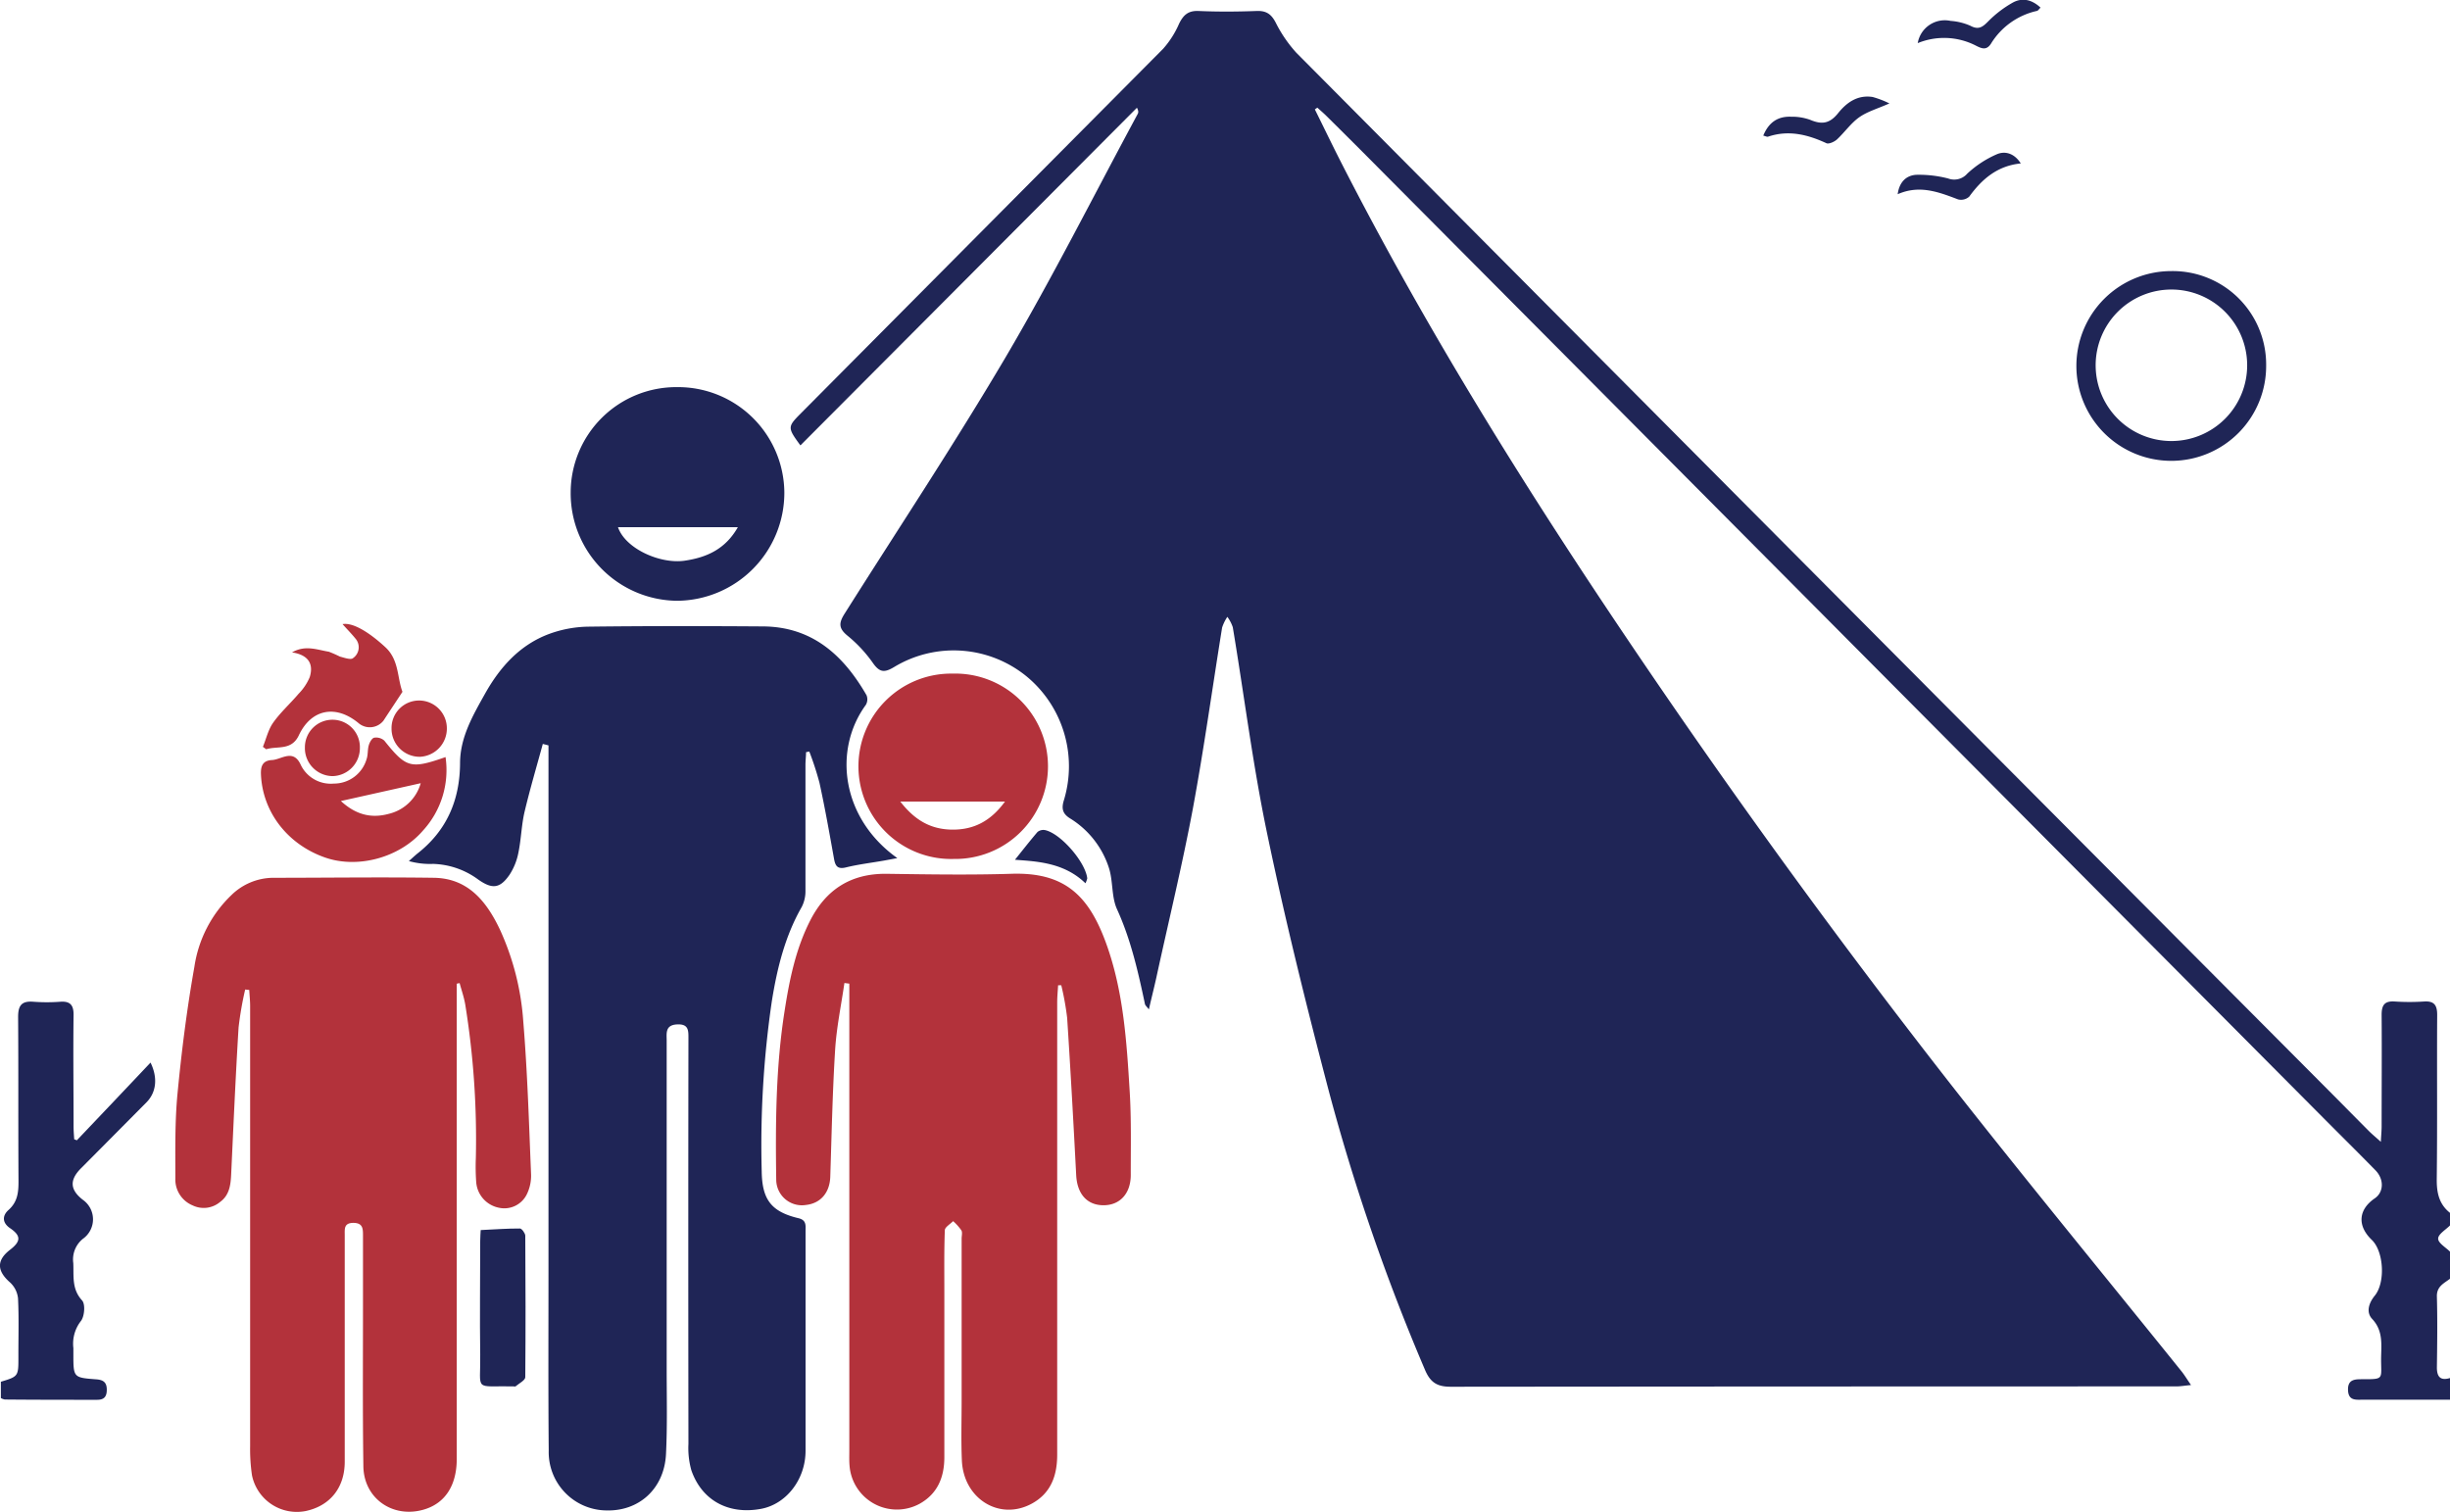
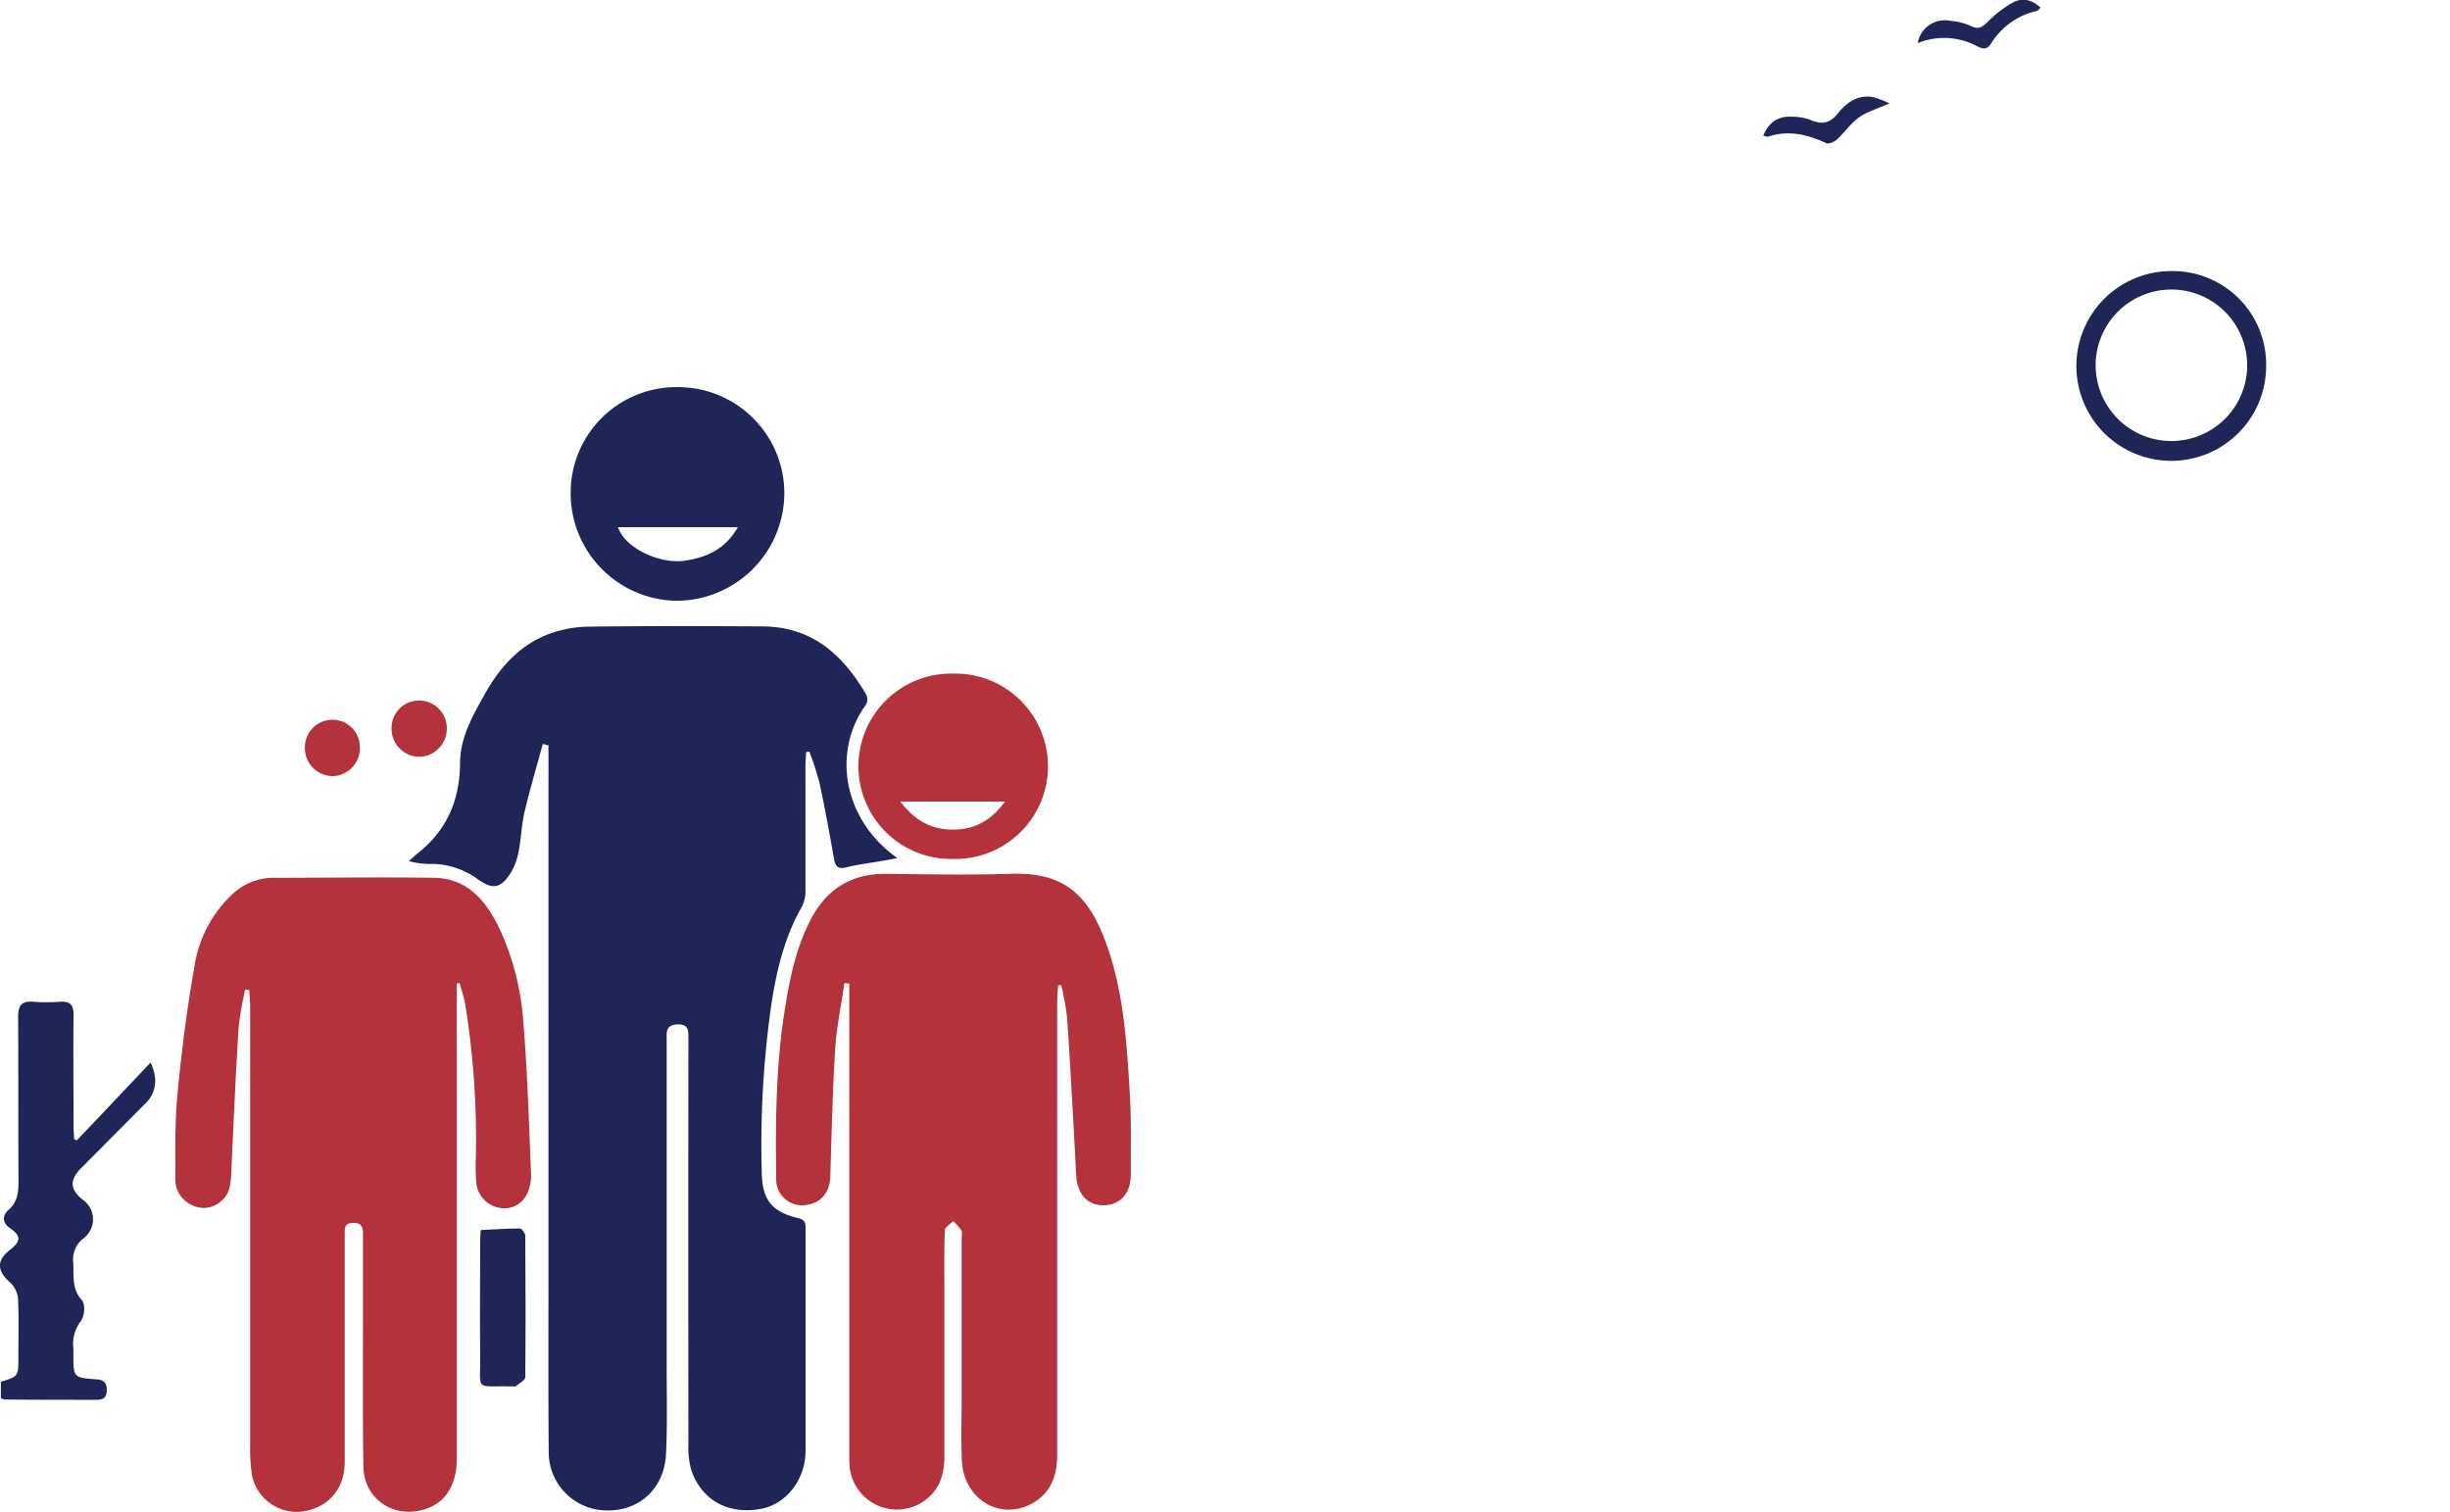
<svg xmlns="http://www.w3.org/2000/svg" id="a8b9b953-84fc-473c-a2d0-6158b08fab09" data-name="Layer 1" viewBox="0 0 504.53 311.41">
  <defs>
    <style>.ff9ee220-9be5-4f46-bb4a-1e9bf3ddf93f{fill:#1f2556;}.e0c453c0-9b5a-46d0-ac0a-dceb0e8de425{fill:#b3323b;}</style>
  </defs>
  <title>cam3</title>
-   <path class="ff9ee220-9be5-4f46-bb4a-1e9bf3ddf93f" d="M371.33,307.54c-6,0-12,0-18,0-1.39,0-2.93.24-3-2s1.48-2.22,3-2.22c4.44,0,3.82,0,3.81-4,0-2.91.55-5.87-1.84-8.42-1.3-1.39-.69-3.28.54-4.79,2.23-2.74,1.85-9.15-.63-11.5-3-2.88-2.78-6.22.64-8.55,1.84-1.26,1.95-3.91.12-5.78-3.84-3.92-7.75-7.78-11.62-11.68L151.67,54.86Q145.87,49,140,43.2c-.61-.61-1.28-1.18-1.92-1.76l-.51.36c1.82,3.67,3.59,7.36,5.45,11,17.64,34.54,38.13,67.37,59.82,99.46q31.43,46.52,66,90.73c15.51,19.75,31.46,39.15,47.21,58.71.6.75,1.09,1.58,1.95,2.82-1.38.13-2.23.28-3.09.28q-74.67,0-149.34.07c-2.83,0-4.22-.87-5.34-3.53A423.59,423.59,0,0,1,140.45,244c-4.57-17.42-8.92-34.92-12.6-52.55-3-14.22-4.79-28.68-7.18-43a7.71,7.71,0,0,0-1.12-2.14,8.85,8.85,0,0,0-1.08,2.21c-2,12.39-3.72,24.83-6,37.16-2.18,11.67-5,23.22-7.52,34.82-.46,2.1-1,4.19-1.56,6.66-.42-.56-.74-.81-.81-1.11-1.41-6.67-2.9-13.27-5.76-19.54-1.16-2.56-.78-5.77-1.66-8.5a18.67,18.67,0,0,0-8-10.19c-1.61-1-1.78-2.1-1.27-3.75a24,24,0,0,0-7.63-25.45,23.71,23.71,0,0,0-27.29-2c-2,1.21-3,1.19-4.39-.78a28.07,28.07,0,0,0-5.24-5.64c-1.88-1.53-1.82-2.64-.6-4.56C51.88,128,63.41,110.61,74,92.65c9.59-16.31,18.1-33.24,27.08-49.9.15-.28.22-.58-.15-1.29L31.63,111c-2.68-3.66-2.68-3.81.07-6.58Q69,66.88,106.33,29.31a19.33,19.33,0,0,0,3.29-5.18c.87-1.75,1.85-2.69,4-2.6,4,.18,8,.15,12,0,2-.07,3,.7,3.88,2.38a27.46,27.46,0,0,0,4.29,6.26Q239.94,137,346.21,243.72c2.82,2.83,5.62,5.68,8.44,8.51.63.63,1.32,1.19,2.44,2.2.07-1.44.16-2.31.16-3.17,0-7.66.06-15.32,0-23,0-2.06.65-2.87,2.73-2.73a46,46,0,0,0,6,0c2.12-.14,2.72.78,2.71,2.79-.07,11.32.05,22.64-.09,34,0,2.8.57,5.05,2.78,6.78v2.5c-.89.92-2.48,1.83-2.49,2.76s1.6,1.82,2.49,2.74v5.49c-1.29,1-2.81,1.59-2.75,3.71.13,4.86.07,9.73,0,14.59,0,2,.77,2.77,2.73,2.18Z" transform="translate(133.2 -19.27)" />
  <path class="ff9ee220-9be5-4f46-bb4a-1e9bf3ddf93f" d="M-21.42,172.48c-1.27,4.67-2.65,9.32-3.76,14-.64,2.74-.69,5.61-1.26,8.37a12.77,12.77,0,0,1-1.82,4.56c-2,2.91-3.61,3-6.46,1A16.41,16.41,0,0,0-44,197.19a16.23,16.23,0,0,1-5-.58c.56-.5,1.1-1,1.69-1.5,6.08-4.73,8.8-11,8.85-18.64,0-5.35,2.66-9.89,5.16-14.36,3.07-5.47,7.19-10.07,13.24-12.3a24.38,24.38,0,0,1,8-1.48c12-.15,24-.13,36-.05,10.13.07,16.55,5.93,21.3,14.16a2.25,2.25,0,0,1-.14,2c-6.81,9.35-5,23.39,6.49,31.56l-2.76.51c-2.61.46-5.25.77-7.81,1.4-1.76.43-2.21-.3-2.47-1.78-.94-5.23-1.86-10.46-3-15.66a62.4,62.4,0,0,0-2.09-6.42l-.67.13c0,.86-.12,1.73-.12,2.59,0,8.66,0,17.31,0,26a7.08,7.08,0,0,1-.77,3.29c-3.44,6-5.07,12.64-6.15,19.37a203.75,203.75,0,0,0-2.09,35.08c.08,5.79,1.94,8.31,7.58,9.65,1.69.4,1.45,1.57,1.45,2.69q0,10.23,0,20.47c0,8.24,0,16.48,0,24.72,0,6-4.06,11.1-9.3,12-6.64,1.18-12.09-1.79-14.23-8a17,17,0,0,1-.59-5.4q-.06-41.7,0-83.39c0-1.69.11-3.13-2.36-3s-2.12,1.86-2.12,3.35q0,33.82,0,67.65c0,5.83.15,11.66-.14,17.48-.35,7.13-5.55,11.83-12.34,11.61A12,12,0,0,1-20.2,318c-.11-12.07-.05-24.13-.05-36.2q0-53.17,0-106.36v-2.66Z" transform="translate(133.2 -19.27)" />
  <path class="e0c453c0-9b5a-46d0-ac0a-dceb0e8de425" d="M40.69,221.72c-.66,4.58-1.62,9.13-1.91,13.73-.54,8.72-.72,17.46-1,26.19-.12,3.28-2,5.46-5,5.79a5.29,5.29,0,0,1-6.13-5.08c-.17-11.65-.1-23.29,1.72-34.86,1-6.44,2.28-12.75,5.26-18.61,3.28-6.46,8.45-9.75,15.82-9.65,8.49.12,17,.26,25.47,0C86,198.82,91,203.66,94.59,213.56s4.23,20.31,4.86,30.68c.34,5.64.2,11.32.21,17,0,3.83-2.22,6.25-5.61,6.25s-5.43-2.32-5.63-6.21c-.56-10.79-1.16-21.58-1.86-32.37a57.76,57.76,0,0,0-1.21-6.72l-.65,0c-.07,1.17-.19,2.34-.19,3.51q0,46.57,0,93.15c0,4.27-1.26,7.92-5.21,10.08-6.62,3.62-14.07-.94-14.42-8.87-.18-4.15-.05-8.32-.05-12.48V274.37c0-.58.2-1.28-.06-1.72a11.12,11.12,0,0,0-1.69-1.89c-.6.62-1.68,1.22-1.71,1.86-.16,4.24-.1,8.49-.1,12.74q0,17,0,34c0,4.12-1.38,7.55-5.11,9.62a9.78,9.78,0,0,1-14.41-7.83c-.09-1-.05-2-.05-3q0-46.2,0-92.4v-3.9Z" transform="translate(133.2 -19.27)" />
  <path class="e0c453c0-9b5a-46d0-ac0a-dceb0e8de425" d="M-39.14,221.86v3.22q0,47.31,0,94.62c0,5.58-2.46,9.27-6.94,10.51-6.32,1.75-12.2-2.38-12.29-8.95-.17-11.56-.07-23.13-.08-34.7,0-4.32,0-8.65,0-13,0-1.39-.13-2.41-1.95-2.44-2,0-1.81,1.24-1.81,2.5,0,15.56,0,31.12,0,46.69,0,5.38-3.05,9.12-8.1,10.17a9.43,9.43,0,0,1-11-7.38,37,37,0,0,1-.38-6q0-45.32,0-90.62c0-1.11-.12-2.22-.18-3.33l-.84-.09a70.29,70.29,0,0,0-1.36,7.82c-.61,10-1.05,20.09-1.52,30.14-.1,2.22-.33,4.37-2.28,5.79a5.24,5.24,0,0,1-5.64.72A5.77,5.77,0,0,1-97.09,262c0-5.82-.11-11.68.44-17.46.84-8.75,1.94-17.49,3.48-26.15a25.63,25.63,0,0,1,7.65-14.8A12.43,12.43,0,0,1-77,200.05c11.07,0,22.14-.16,33.2,0,7,.12,10.78,4.86,13.52,10.6a54.26,54.26,0,0,1,4.84,19c.86,10.43,1.17,20.91,1.6,31.38a8.69,8.69,0,0,1-.92,4.3A5.16,5.16,0,0,1-30.47,268a5.82,5.82,0,0,1-4.66-5.21,43.7,43.7,0,0,1-.08-5,173.81,173.81,0,0,0-2.17-31.57c-.25-1.52-.77-3-1.17-4.48Z" transform="translate(133.2 -19.27)" />
  <path class="ff9ee220-9be5-4f46-bb4a-1e9bf3ddf93f" d="M6.26,99a21.88,21.88,0,0,1,22.06,21.7A22.25,22.25,0,0,1,6.19,143a22.13,22.13,0,0,1-21.87-22.26A21.74,21.74,0,0,1,6.26,99Zm-12.2,28.84c1.54,4.48,8.74,7.62,13.69,6.91,4.52-.65,8.42-2.35,11-6.91Z" transform="translate(133.2 -19.27)" />
  <path class="ff9ee220-9be5-4f46-bb4a-1e9bf3ddf93f" d="M-117.37,254.11c5-5.26,10-10.52,15.17-16,1.58,3.24,1.12,6.2-.82,8.17-4.5,4.55-9,9.07-13.53,13.63-2.38,2.41-2.23,4.42.44,6.48a4.91,4.91,0,0,1,0,8,5.45,5.45,0,0,0-2,5c.13,2.67-.36,5.33,1.81,7.7.71.77.51,3.32-.26,4.27a7.59,7.59,0,0,0-1.53,5.55c0,.41,0,.83,0,1.25,0,4.8,0,4.83,4.67,5.18,1.37.1,2.18.51,2.21,2.05s-.57,2.17-2,2.17c-6.32,0-12.64,0-19-.06a2.74,2.74,0,0,1-.81-.3v-3.36c3.63-1.1,3.62-1.1,3.61-5.19s.12-8-.08-12a5.18,5.18,0,0,0-1.64-3.26c-2.72-2.38-2.81-4.56,0-6.73,2.27-1.75,2.28-2.89,0-4.45-1.67-1.14-1.59-2.62-.31-3.75,1.93-1.72,2.06-3.77,2.05-6.1-.07-11.22,0-22.46-.08-33.68,0-2.44.82-3.29,3.18-3.1a37.12,37.12,0,0,0,5.48,0c2-.15,2.78.62,2.76,2.7-.1,7.66,0,15.31,0,23,0,.88.08,1.75.13,2.62Z" transform="translate(133.2 -19.27)" />
  <path class="e0c453c0-9b5a-46d0-ac0a-dceb0e8de425" d="M63,158a19.09,19.09,0,1,1,.19,38.17A19.09,19.09,0,1,1,63,158Zm-10.8,26.35c3,3.88,6.31,5.72,10.62,5.78,4.5.06,8-1.75,10.94-5.78Z" transform="translate(133.2 -19.27)" />
-   <path class="e0c453c0-9b5a-46d0-ac0a-dceb0e8de425" d="M-41.45,175.19a18.44,18.44,0,0,1-4.64,15.13c-4.83,5.61-13.47,7.92-20.21,5.54-7.74-2.72-12.82-9.39-13.16-17.06-.08-1.8.38-2.9,2.29-3s4.3-2.33,5.84.85a6.85,6.85,0,0,0,6.86,4,7,7,0,0,0,6.75-5c.33-.91.19-2,.47-2.91.17-.6.64-1.44,1.11-1.54a2.53,2.53,0,0,1,2.08.6C-49.55,177.42-48.66,177.71-41.45,175.19Zm-5.11,5.38L-63,184.24c3.33,3.07,6.59,3.54,9.9,2.63A9,9,0,0,0-46.56,180.57Z" transform="translate(133.2 -19.27)" />
  <path class="ff9ee220-9be5-4f46-bb4a-1e9bf3ddf93f" d="M313.94,75.1a19.24,19.24,0,0,1,19.53,19.33A19.54,19.54,0,1,1,313.94,75.1ZM298.36,94.6A15.6,15.6,0,1,0,314,78.9,15.6,15.6,0,0,0,298.36,94.6Z" transform="translate(133.2 -19.27)" />
-   <path class="e0c453c0-9b5a-46d0-ac0a-dceb0e8de425" d="M-50.32,161.75c-1.42,2.16-2.68,4.05-3.92,5.95a3.59,3.59,0,0,1-5,.6c-4.73-4-9.85-3.06-12.42,2.41-1.52,3.21-4.41,2.14-6.72,2.87l-.68-.5c.69-1.68,1.1-3.56,2.13-5,1.52-2.14,3.52-3.92,5.22-5.93a10.87,10.87,0,0,0,2.29-3.42c.88-2.84-.4-4.61-3.64-5.1,2.73-1.58,5.17-.53,7.57-.14a24.72,24.72,0,0,1,2.28,1c.9.24,2.26.73,2.71.32a2.72,2.72,0,0,0,.52-4c-.81-1-1.72-1.92-2.68-3,2.24-.4,5.71,1.87,8.86,4.79C-51,155.23-51.41,158.9-50.32,161.75Z" transform="translate(133.2 -19.27)" />
  <path class="ff9ee220-9be5-4f46-bb4a-1e9bf3ddf93f" d="M-34.21,272.6c2.92-.14,5.5-.33,8.08-.32.39,0,1.1,1,1.1,1.48.07,9.71.08,19.43,0,29.14,0,.64-1.26,1.27-2,1.89-.09.08-.32,0-.49,0-8.22-.13-6.68,1.16-6.79-6.53s0-15.6,0-23.41C-34.31,274-34.23,273.1-34.21,272.6Z" transform="translate(133.2 -19.27)" />
  <path class="e0c453c0-9b5a-46d0-ac0a-dceb0e8de425" d="M-41.18,169.23a5.81,5.81,0,0,1-5.53,5.9,5.79,5.79,0,0,1-5.86-5.84,5.67,5.67,0,0,1,5.66-5.75A5.72,5.72,0,0,1-41.18,169.23Z" transform="translate(133.2 -19.27)" />
  <path class="e0c453c0-9b5a-46d0-ac0a-dceb0e8de425" d="M-59.09,173.29a5.76,5.76,0,0,1-5.59,5.82,5.76,5.76,0,0,1-5.73-5.94,5.67,5.67,0,0,1,5.73-5.67A5.64,5.64,0,0,1-59.09,173.29Z" transform="translate(133.2 -19.27)" />
  <path class="ff9ee220-9be5-4f46-bb4a-1e9bf3ddf93f" d="M261.72,28.15a5.65,5.65,0,0,1,6.75-4.58,12.32,12.32,0,0,1,4.08,1c1.76.95,2.6.21,3.78-1a22.84,22.84,0,0,1,4.9-3.73c2-1.13,4-.66,5.78,1-.31.29-.5.63-.75.68a14.87,14.87,0,0,0-9.48,6.78c-.89,1.34-1.83,1-3,.41A14.33,14.33,0,0,0,261.72,28.15Z" transform="translate(133.2 -19.27)" />
  <path class="ff9ee220-9be5-4f46-bb4a-1e9bf3ddf93f" d="M229.91,47.2c1.16-2.82,3.09-4,5.75-3.89a11,11,0,0,1,3.89.63c2.35,1,4,.85,5.76-1.35s4-3.82,7.11-3.35a19.52,19.52,0,0,1,3.47,1.33c-2.47,1.09-4.56,1.68-6.23,2.86s-3,3.09-4.55,4.54c-.54.5-1.66,1-2.16.81-3.9-1.8-7.82-2.79-12.06-1.36C230.7,47.49,230.43,47.33,229.91,47.2Z" transform="translate(133.2 -19.27)" />
-   <path class="ff9ee220-9be5-4f46-bb4a-1e9bf3ddf93f" d="M257.59,59.27c.32-2.45,1.71-3.87,3.82-4a24,24,0,0,1,6.58.76,3.56,3.56,0,0,0,3.93-1,21.44,21.44,0,0,1,6.11-4c1.64-.7,3.57-.23,4.91,1.9-4.85.49-8,3.24-10.61,6.83a2.51,2.51,0,0,1-2.29.58C266.05,58.83,262.11,57.28,257.59,59.27Z" transform="translate(133.2 -19.27)" />
-   <path class="ff9ee220-9be5-4f46-bb4a-1e9bf3ddf93f" d="M90.33,201.18c-4.38-4.25-9.9-4.5-14.52-4.84,1.43-1.78,3-3.8,4.65-5.73a1.92,1.92,0,0,1,1.55-.38c3.22.69,8.32,6.58,8.69,9.94A5.44,5.44,0,0,1,90.33,201.18Z" transform="translate(133.2 -19.27)" />
</svg>